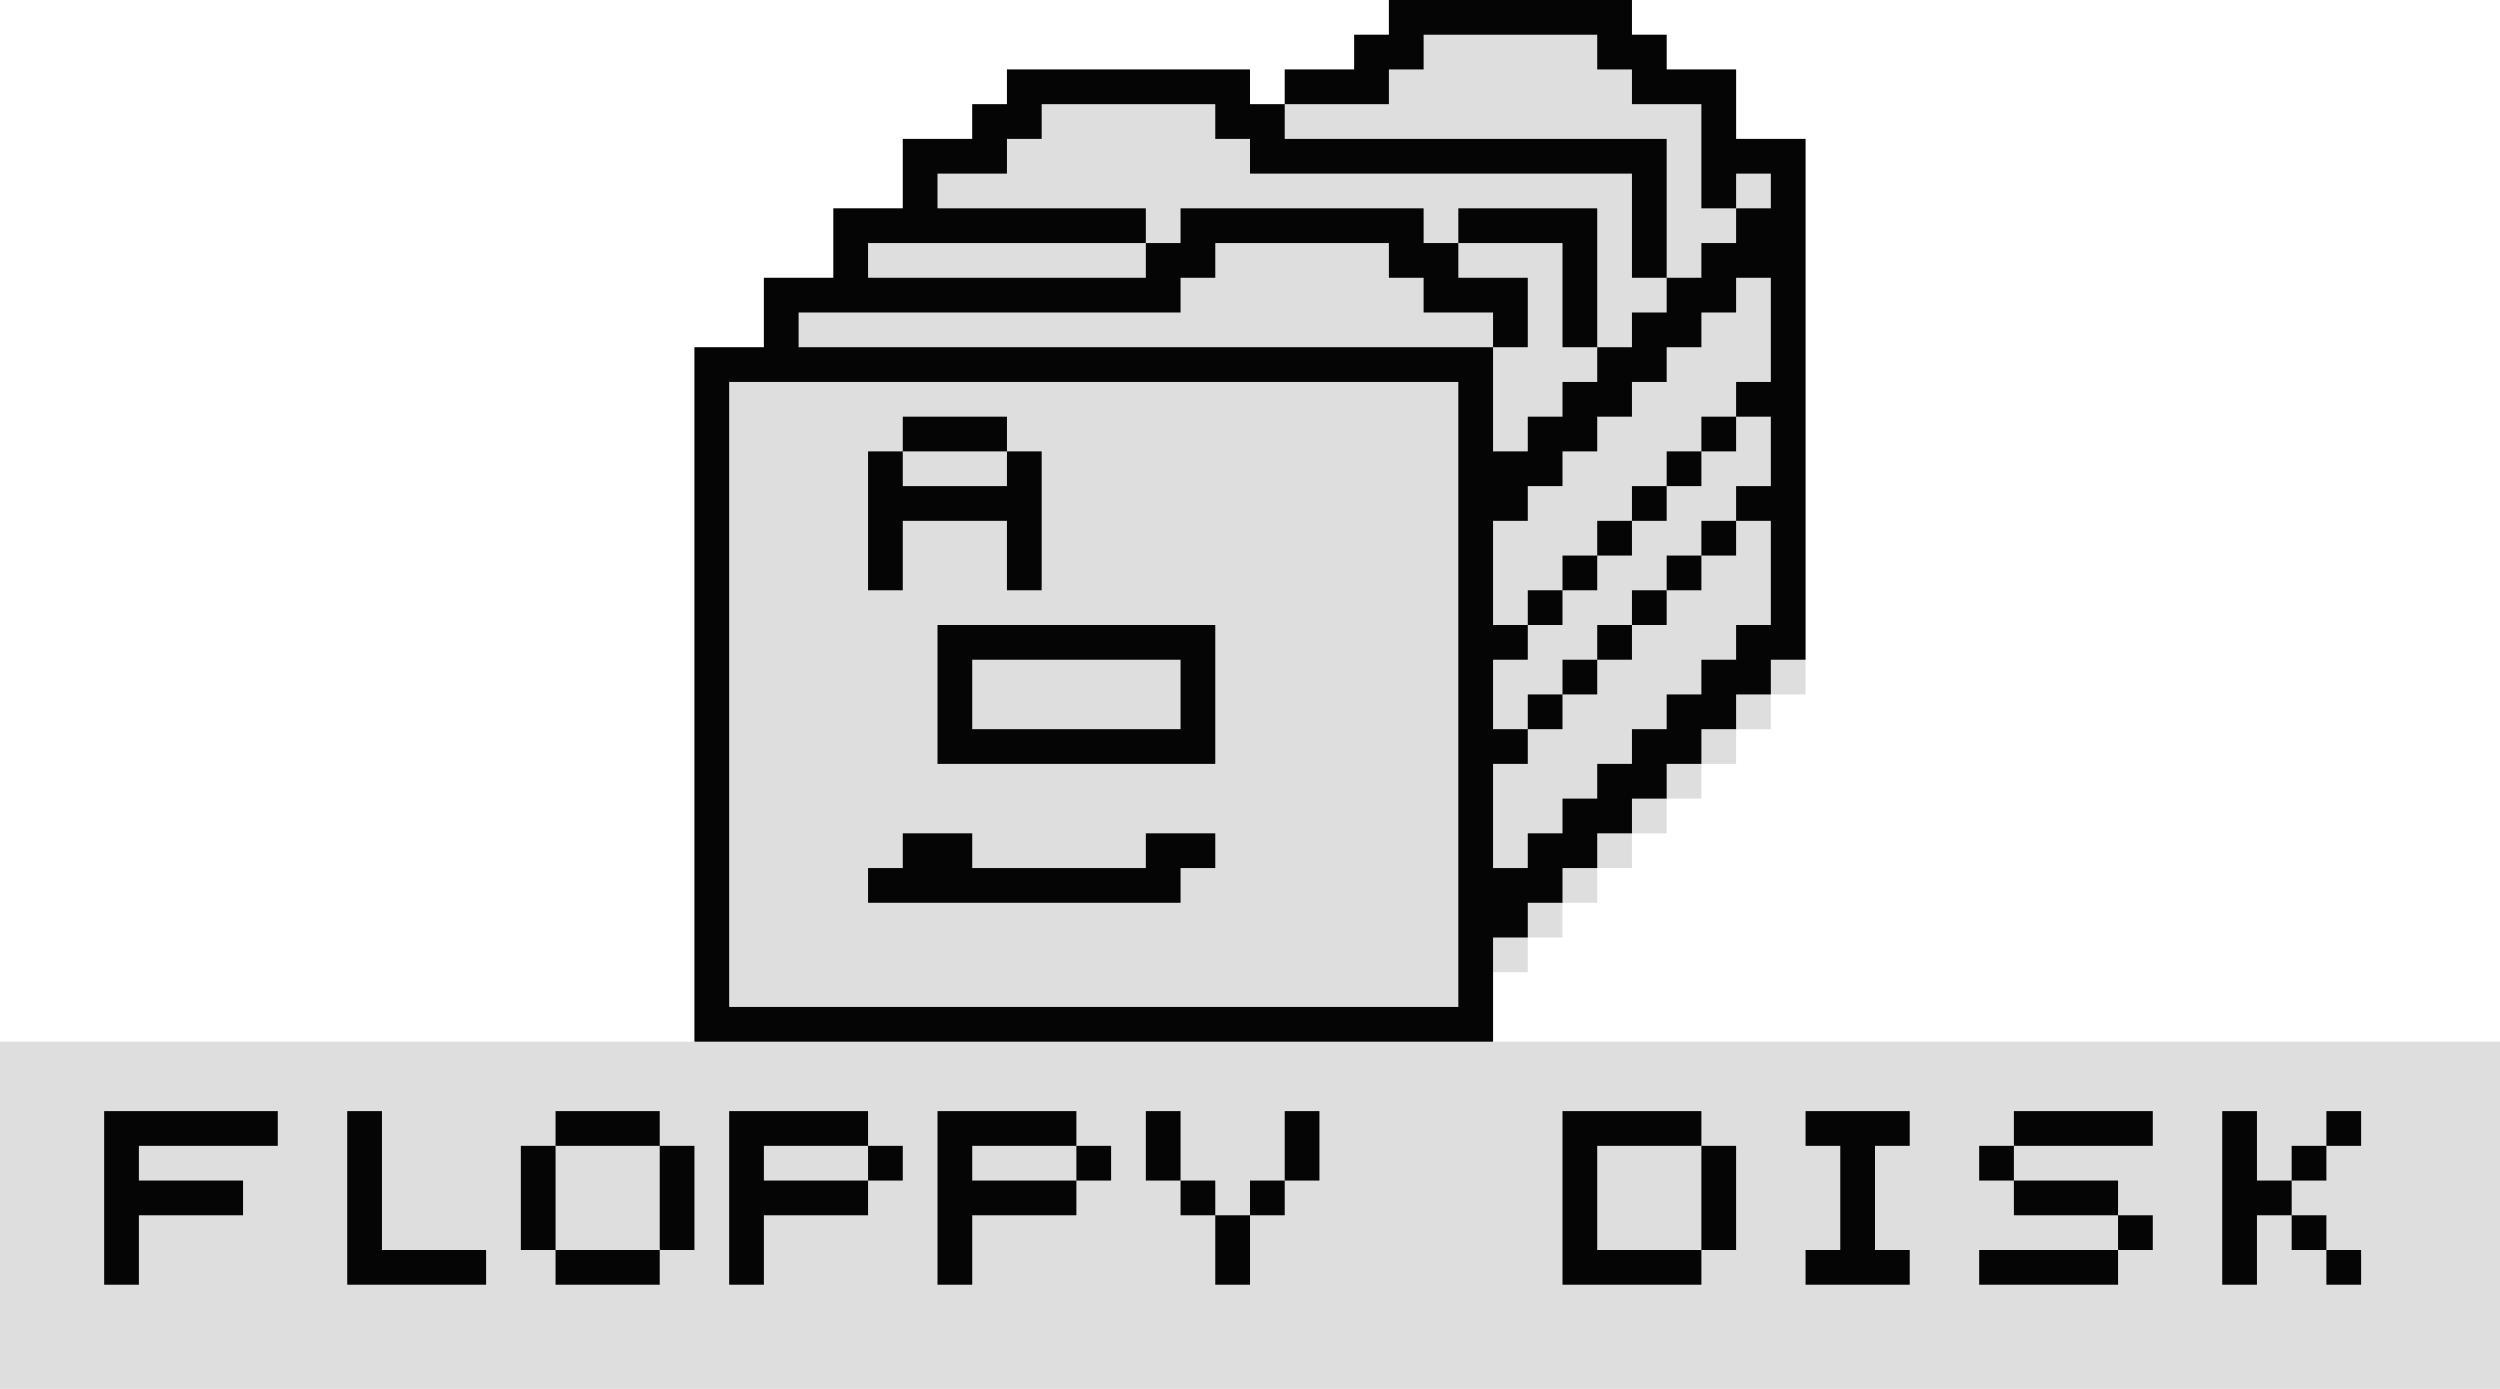
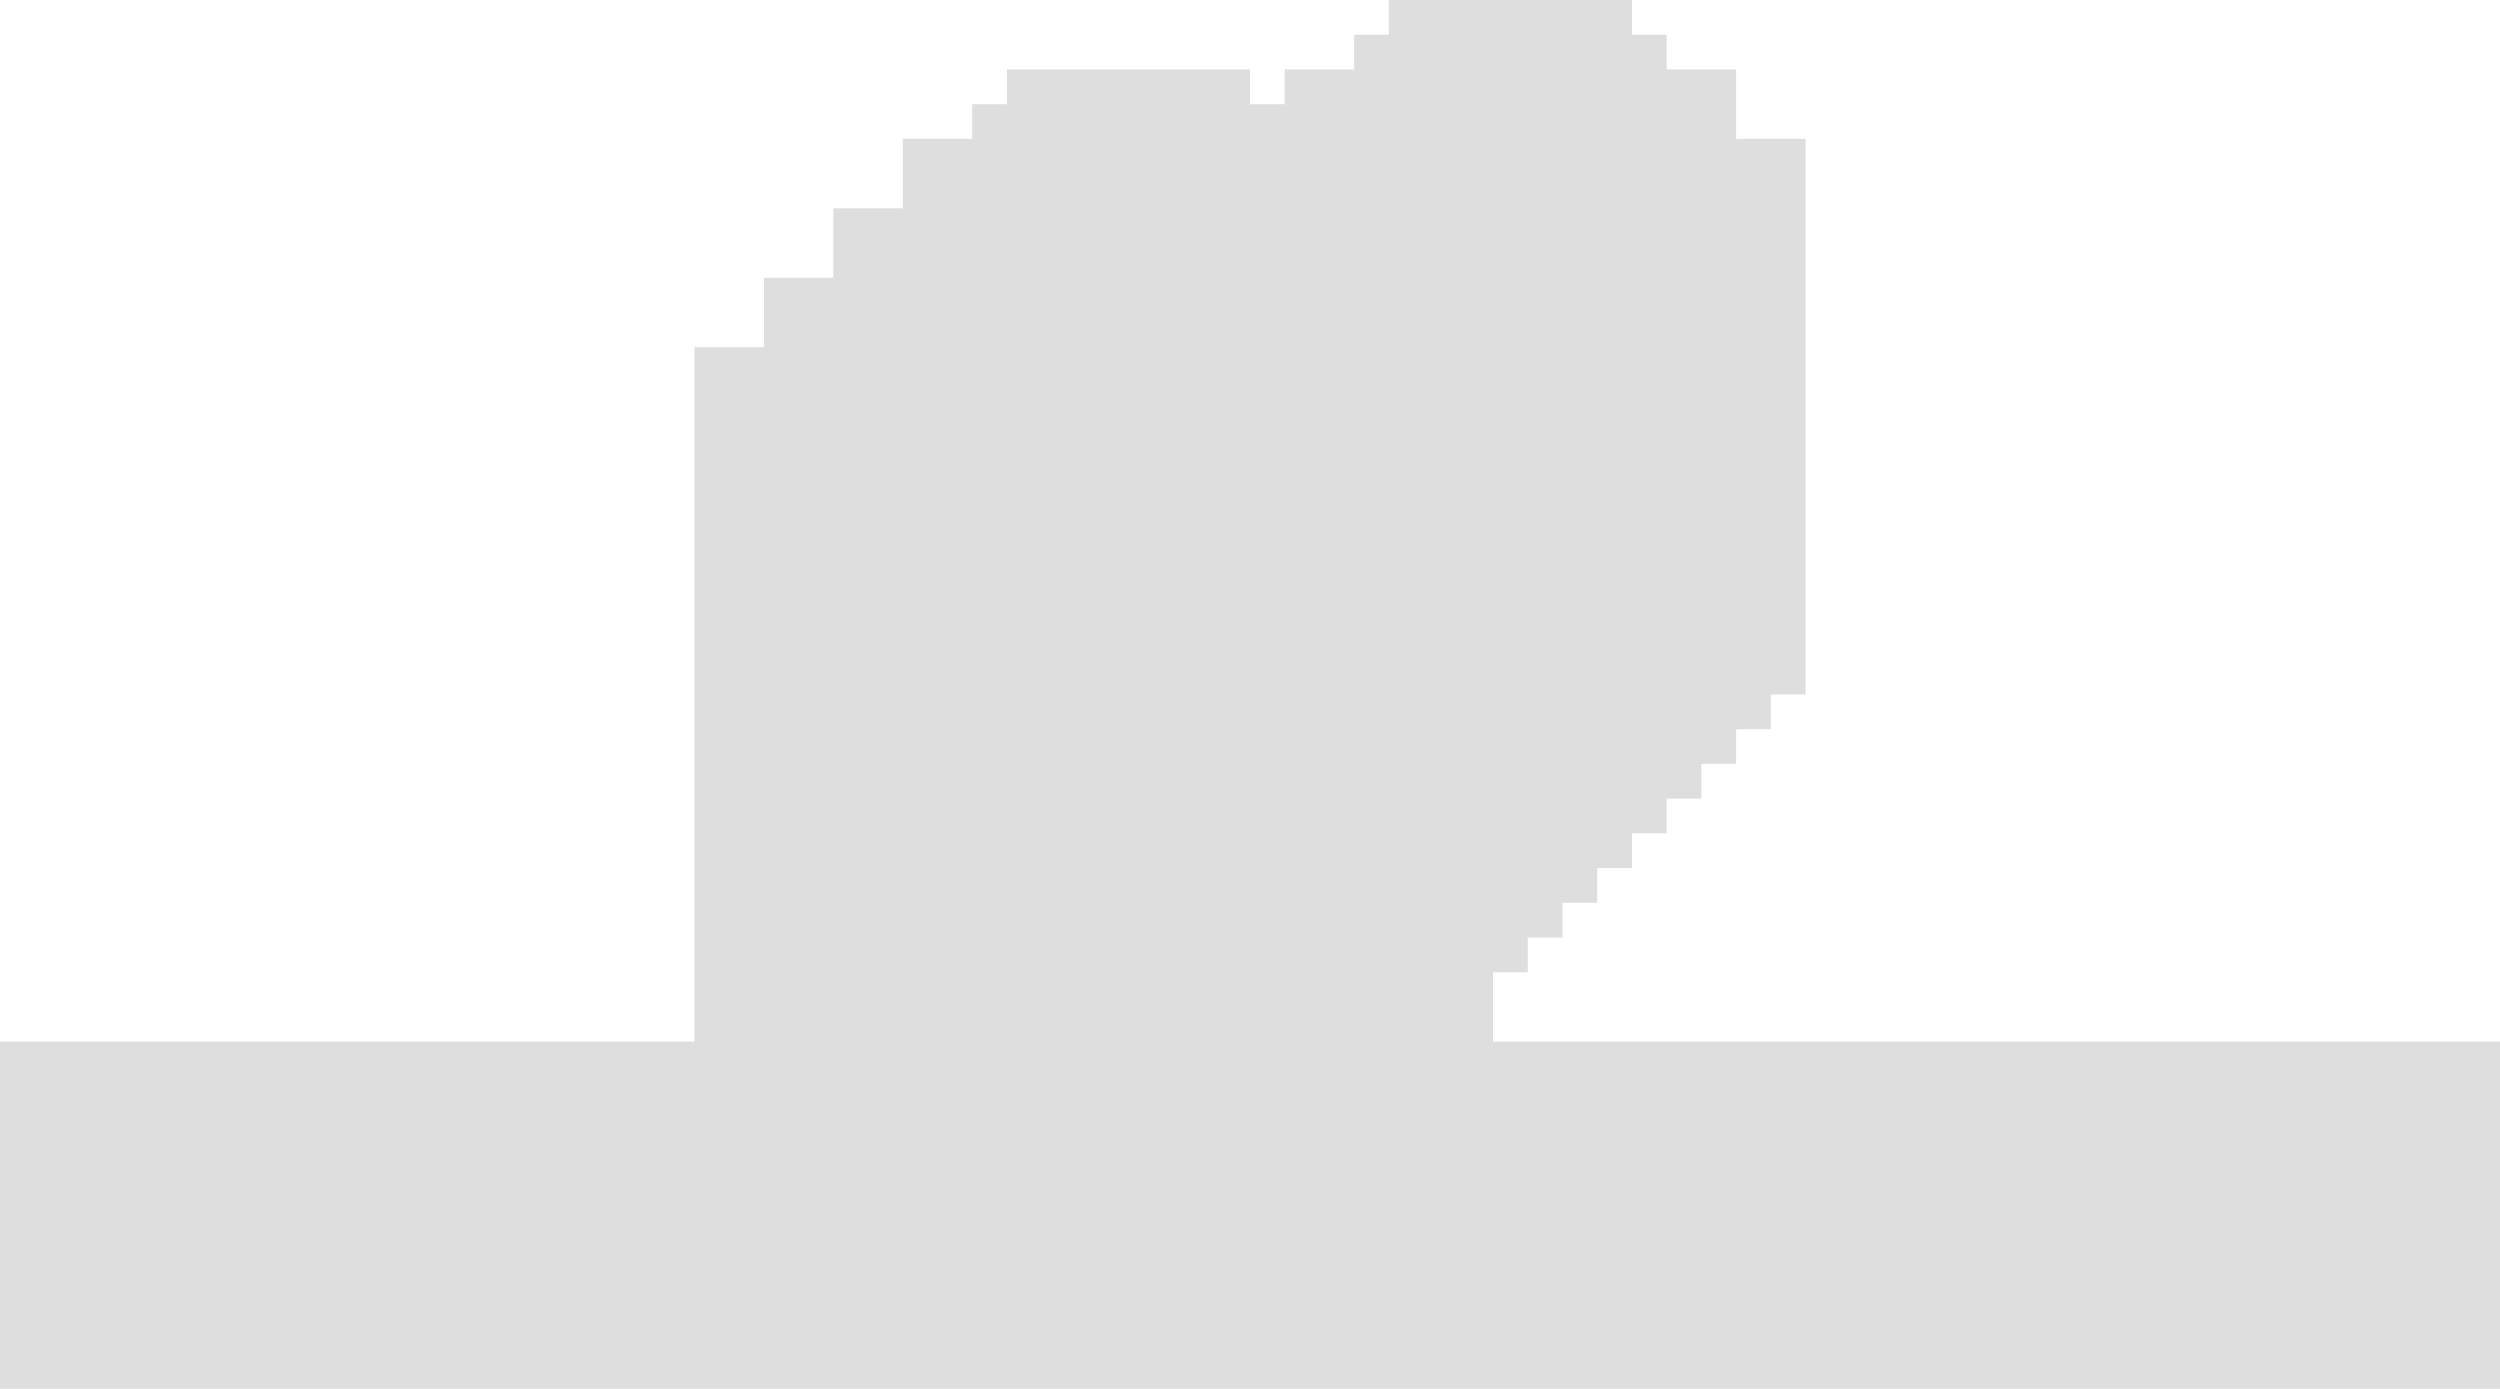
<svg xmlns="http://www.w3.org/2000/svg" width="288" height="160" viewBox="0 0 288 160" fill="none">
  <path d="M188 0H160V4H156V8H148V12H144V8H116V12H112V16H104V24H96V32H88V40H80V120H0V160H288V120H172V112H176V108H180V104H184V100H188V96H192V92H196V88H200V84H204V80H208V16H200V8H192V4H188V0Z" fill="#DEDEDE" />
-   <path fill-rule="evenodd" clip-rule="evenodd" d="M160 0H188V4H192V8H200V16H208V76H204V80H200V84H196V88H192V92H188V96H184V100H180V104H176V108H172V120H80V40H88V32H96V24H104V16H112V12H116V8H144V12H148V16H192V32H188V20H144V16H140V12H120V16H116V20H108V24H132V28H100V32H132V28H136V24H164V28H168V32H176V40H172V36H164V32H160V28H140V32H136V36H92V40H172V52H176V48H180V44H184V40H188V36H192V32H196V28H200V24H204V20H200V24H196V12H188V8H184V4H164V8H160V12H148V8H156V4H160V0ZM184 40V24H168V28H180V40H184ZM172 60V72H176V76H172V84H176V88H172V100H176V96H180V92H184V88H188V84H192V80H196V76H200V72H204V60H200V56H204V48H200V44H204V32H200V36H196V40H192V44H188V48H184V52H180V56H176V60H172ZM196 52V48H200V52H196ZM192 56V52H196V56H192ZM188 60V56H192V60H188ZM184 64V60H188V64H184ZM180 68V64H184V68H180ZM180 68H176V72H180V68ZM196 64V60H200V64H196ZM192 68V64H196V68H192ZM188 72V68H192V72H188ZM184 76V72H188V76H184ZM180 80V76H184V80H180ZM180 80H176V84H180V80ZM168 44H84V116H168V44ZM104 48H116V52H104V48ZM104 52V56H116V52H120V68H116V60H104V68H100V52H104ZM108 72H140V88H108V72ZM136 84H112V76H136V84ZM132 100H112V96H104V100H100V104H136V100H140V96H132V100ZM12 128H14H16H32V132H16V136H28V140H16V148H12V128ZM40 128H44V144H56V148H44H42H40V128ZM60 132H64V144H60V132ZM76 144V148H64V144H76ZM76 132H80V144H76V132ZM76 132V128H64V132H76ZM84 128H86H88H100V132H88V136H100V140H88V148H84V128ZM100 136H104V132H100V136ZM110 128H108V148H112V140H124V136H128V132H124V128H112H110ZM124 132H112V136H124V132ZM132 128H136V136H132V128ZM140 140H136V136H140V140ZM144 140V148H140V140H144ZM148 136V140H144V136H148ZM148 136V128H152V136H148ZM182 128H180V148H182H184H196V144H200V132H196V128H184H182ZM196 132V144H184V132H196ZM220 128H208V132H212V144H208V148H220V144H216V132H220V128ZM228 132H232V136H228V132ZM244 140H232V136H244V140ZM244 144V140H248V144H244ZM244 144V148H228V144H244ZM232 132H248V128H232V132ZM260 128H256V148H260V140H264V144H268V148H272V144H268V140H264V136H268V132H272V128H268V132H264V136H260V128Z" fill="#050505" />
</svg>